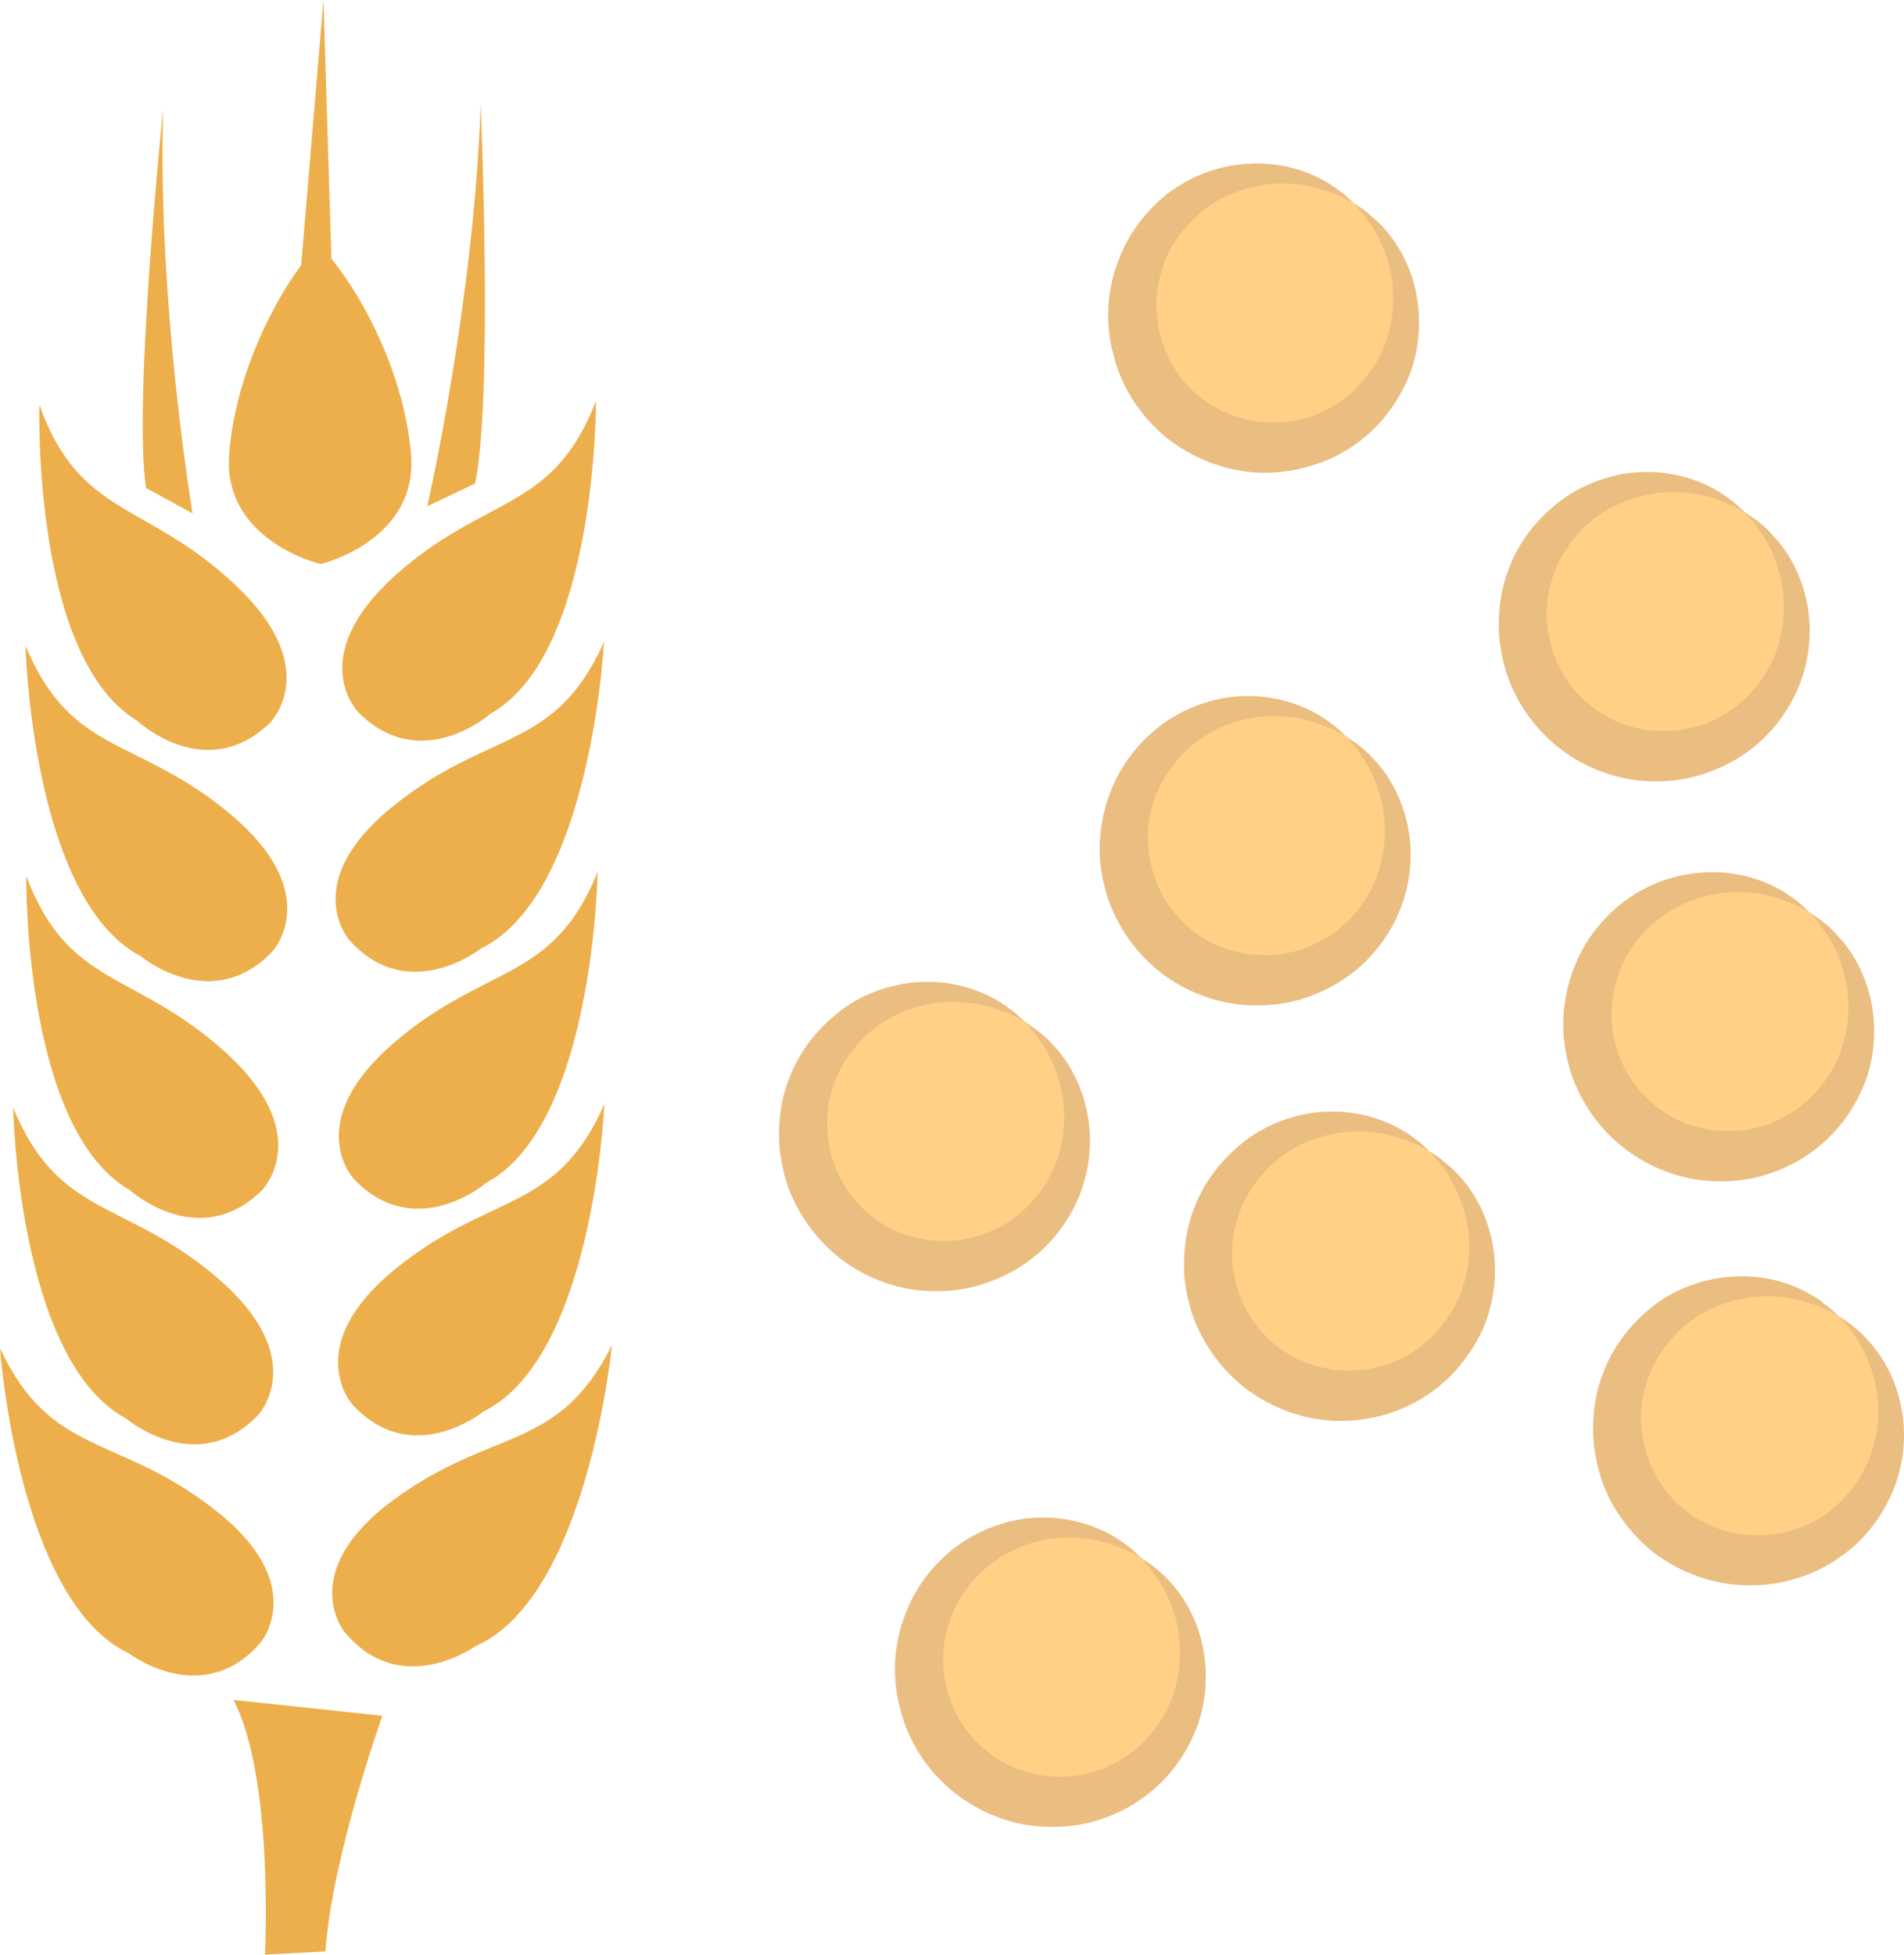
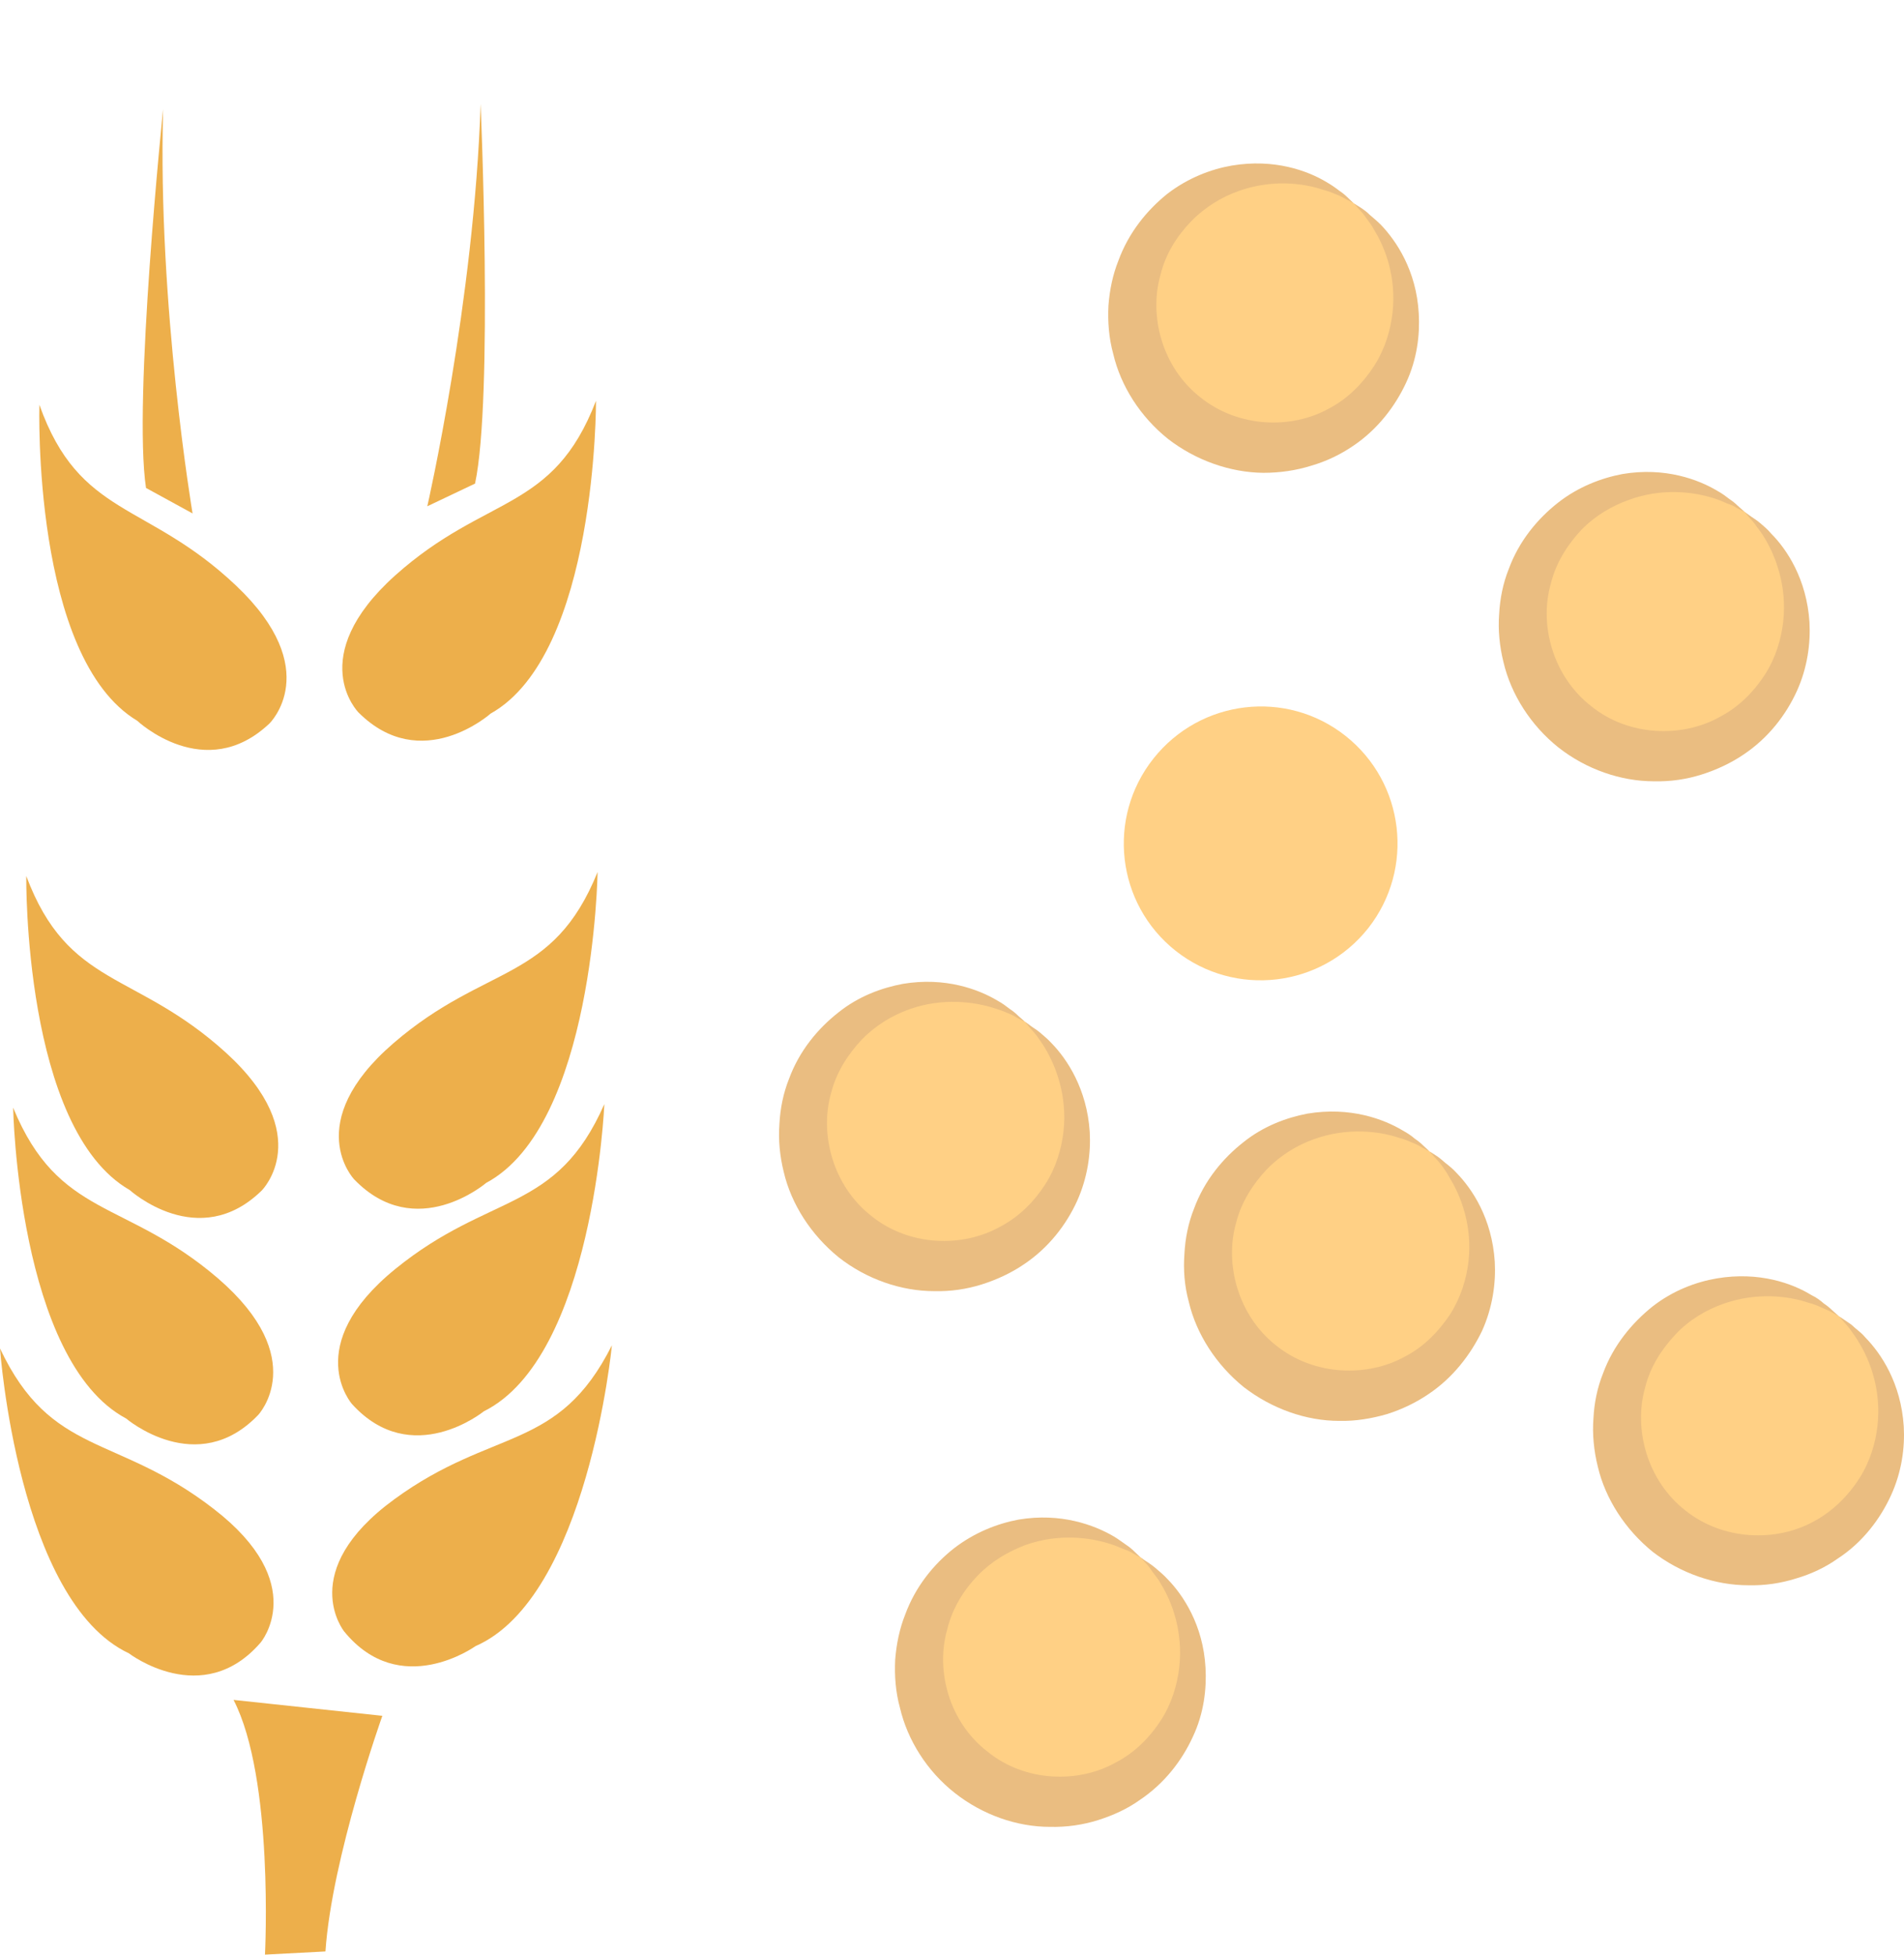
<svg xmlns="http://www.w3.org/2000/svg" id="svg68" viewBox="0 0 4785.595 4911" style="clip-rule:evenodd;fill-rule:evenodd;image-rendering:optimizeQuality;shape-rendering:geometricPrecision;text-rendering:geometricPrecision" version="1.1" height="49.11mm" width="47.856mm" xml:space="preserve">
  <defs id="defs4">
    <style id="style2" type="text/css">
   
    .fil2 {fill:#EABD81;fill-rule:nonzero}
    .fil0 {fill:#EDAF4B;fill-rule:nonzero}
    .fil1 {fill:#FFD085;fill-rule:nonzero}
   
  </style>
  </defs>
  <g transform="translate(-8294,-12242)" id="Vrstva_x0020_1">
    <path style="fill:#edaf4b;fill-rule:nonzero" id="path7" d="m 8949,16369 c 0,0 126,-148 -118,-336 -244,-189 -408,-130 -537,-403 0,0 45,635 324,766 0,0 185,142 331,-27 z" class="fil0" />
    <path style="fill:#edaf4b;fill-rule:nonzero" id="path9" d="m 8943,15797 c 0,0 133,-141 -101,-343 -233,-200 -400,-150 -515,-429 0,0 12,636 284,781 0,0 178,152 332,-9 z" class="fil0" />
    <path style="fill:#edaf4b;fill-rule:nonzero" id="path11" d="m 8952,15233 c 0,0 138,-138 -90,-346 -228,-207 -396,-162 -502,-444 0,0 -8,635 260,789 0,0 173,157 332,1 z" class="fil0" />
-     <path style="fill:#edaf4b;fill-rule:nonzero" id="path13" d="m 8979,14632 c 0,0 132,-143 -103,-342 -236,-199 -402,-147 -518,-426 0,0 16,636 289,780 0,0 179,150 332,-12 z" class="fil0" />
    <path style="fill:#edaf4b;fill-rule:nonzero" id="path15" d="m 8971,14060 c 0,0 140,-135 -84,-347 -224,-212 -393,-170 -494,-454 0,0 -19,635 246,794 0,0 170,160 332,7 z" class="fil0" />
    <path style="fill:#edaf4b;fill-rule:nonzero" id="path17" d="m 9285,16009 c -248,181 -126,332 -126,332 141,173 330,37 330,37 282,-123 343,-756 343,-756 -135,269 -298,205 -547,387 z" class="fil0" />
    <path style="fill:#edaf4b;fill-rule:nonzero" id="path19" d="m 9179,15770 c 150,165 331,18 331,18 276,-137 303,-772 303,-772 -121,275 -286,220 -525,414 -239,194 -109,340 -109,340 z" class="fil0" />
    <path style="fill:#edaf4b;fill-rule:nonzero" id="path21" d="m 9184,15205 c 155,161 332,9 332,9 271,-145 280,-781 280,-781 -113,279 -280,229 -513,430 -233,201 -99,342 -99,342 z" class="fil0" />
-     <path style="fill:#edaf4b;fill-rule:nonzero" id="path23" d="m 9284,14266 c -241,192 -112,338 -112,338 149,166 331,21 331,21 277,-135 309,-770 309,-770 -123,275 -288,218 -528,411 z" class="fil0" />
    <path style="fill:#edaf4b;fill-rule:nonzero" id="path25" d="m 9195,14032 c 158,158 332,3 332,3 268,-150 265,-786 265,-786 -108,281 -276,234 -505,439 -229,206 -92,344 -92,344 z" class="fil0" />
    <path style="fill:#edaf4b;fill-rule:nonzero" id="path27" d="m 8960,17153 152,-8 c 16,-236 143,-592 143,-592 l -374,-40 c 102,197 79,640 79,640 z" class="fil0" />
    <path style="fill:#edaf4b;fill-rule:nonzero" id="path29" d="m 9488,13457 c 46,-215 14,-954 14,-954 -16,495 -134,1011 -134,1011 z" class="fil0" />
    <path style="fill:#edaf4b;fill-rule:nonzero" id="path31" d="m 8704,12516 c 0,0 -76,735 -43,952 l 117,64 c 0,0 -88,-522 -74,-1016 z" class="fil0" />
-     <path style="fill:#edaf4b;fill-rule:nonzero" id="path33" d="m 9051,12908 c -82,112 -167,291 -181,476 -16,214 223,274 230,275 v 0 0 1 -1 c 7,-1 246,-62 227,-277 -17,-193 -112,-381 -200,-490 l -20,-650 z" class="fil0" />
    <path style="fill:#ffd085;fill-rule:nonzero" id="path35" d="m 10870,14809 c 149,118 174,334 56,483 -117,149 -334,175 -483,57 -149,-118 -174,-334 -57,-483 118,-149 334,-175 484,-57 z" class="fil1" />
    <path style="fill:#eabd81;fill-rule:nonzero" id="path37" d="m 10870,14809 c 0,0 -7,-3 -20,-10 -6,-4 -14,-8 -24,-12 -9,-4 -20,-8 -33,-12 -50,-16 -130,-27 -214,3 -42,15 -84,40 -119,76 -34,36 -64,82 -77,134 -30,104 5,234 101,309 95,77 230,80 324,27 48,-25 86,-64 113,-106 27,-42 41,-89 46,-133 10,-89 -19,-164 -46,-209 -7,-12 -14,-21 -20,-30 -6,-8 -12,-15 -17,-20 -9,-11 -14,-17 -14,-17 0,0 6,4 18,13 6,4 14,9 22,16 8,7 18,15 27,25 39,40 89,115 96,223 3,53 -5,114 -32,174 -27,59 -71,117 -134,159 -31,21 -67,38 -105,50 -38,12 -78,18 -120,17 -83,0 -170,-30 -240,-85 -69,-56 -119,-133 -138,-214 -10,-40 -14,-81 -11,-121 2,-39 10,-78 24,-113 26,-71 73,-127 124,-167 51,-41 109,-62 162,-72 107,-18 191,14 238,42 13,7 23,15 31,21 9,6 16,12 21,17 11,10 17,15 17,15 z" class="fil2" />
    <path style="fill:#ffd085;fill-rule:nonzero" id="path39" d="m 11887,15135 c 149,118 175,334 57,483 -118,149 -334,175 -483,57 -149,-118 -174,-334 -57,-483 118,-149 334,-175 483,-57 z" class="fil1" />
    <path style="fill:#eabd81;fill-rule:nonzero" id="path41" d="m 11887,15135 c 0,0 -6,-3 -19,-10 -6,-4 -14,-8 -24,-12 -10,-4 -20,-9 -33,-12 -50,-17 -130,-27 -214,3 -42,15 -84,40 -119,76 -34,36 -64,82 -77,134 -30,104 5,234 101,309 95,76 229,80 324,27 48,-25 85,-64 113,-106 27,-43 41,-89 46,-133 10,-89 -19,-164 -47,-209 -6,-12 -13,-21 -19,-30 -6,-8 -12,-15 -17,-20 -10,-11 -15,-17 -15,-17 0,0 7,4 19,12 6,4 13,10 21,17 9,7 19,15 28,25 39,40 89,114 96,223 3,53 -5,114 -32,174 -28,58 -72,117 -135,159 -31,21 -66,38 -104,50 -38,11 -79,18 -120,17 -84,0 -170,-31 -240,-85 -69,-56 -119,-133 -138,-214 -11,-40 -14,-81 -11,-121 2,-39 10,-78 24,-113 26,-71 73,-127 124,-167 51,-41 109,-62 161,-72 108,-18 192,14 239,42 13,7 23,14 31,21 9,6 16,12 21,17 11,10 16,15 16,15 z" class="fil2" />
    <path style="fill:#ffd085;fill-rule:nonzero" id="path43" d="m 11161,16155 c 149,118 175,335 57,484 -118,149 -334,174 -483,56 -150,-118 -175,-334 -57,-483 118,-149 334,-174 483,-57 z" class="fil1" />
    <path style="fill:#eabd81;fill-rule:nonzero" id="path45" d="m 11161,16155 c 0,0 -7,-3 -19,-10 -7,-4 -14,-8 -24,-11 -10,-4 -21,-9 -34,-13 -50,-16 -129,-27 -213,3 -42,16 -84,40 -119,76 -35,36 -64,82 -77,135 -30,104 4,233 101,308 95,77 229,80 323,27 48,-25 86,-64 113,-106 27,-42 41,-89 46,-133 10,-89 -18,-164 -46,-209 -6,-12 -14,-21 -20,-29 -6,-9 -11,-16 -16,-21 -10,-11 -15,-17 -15,-17 0,0 6,5 19,13 6,4 13,9 21,16 8,7 18,15 28,26 38,39 89,114 95,222 3,53 -4,115 -32,174 -27,59 -71,117 -134,159 -31,22 -66,38 -104,50 -38,12 -79,18 -121,17 -83,0 -169,-30 -239,-85 -70,-55 -119,-133 -138,-214 -11,-40 -14,-81 -12,-121 3,-39 11,-78 25,-113 26,-71 72,-127 123,-167 52,-40 109,-62 162,-72 107,-18 191,14 239,42 12,7 22,15 31,21 9,6 16,12 21,17 10,10 16,15 16,15 z" class="fil2" />
    <path style="fill:#ffd085;fill-rule:nonzero" id="path47" d="m 11676,14091 c 149,118 174,334 57,483 -118,149 -334,175 -484,57 -149,-118 -174,-334 -56,-483 118,-149 334,-175 483,-57 z" class="fil1" />
-     <path style="fill:#eabd81;fill-rule:nonzero" id="path49" d="m 11676,14091 c 0,0 -7,-3 -20,-10 -6,-4 -14,-8 -23,-11 -10,-5 -21,-9 -34,-13 -50,-16 -129,-27 -214,3 -41,16 -84,40 -118,76 -35,36 -64,82 -78,134 -29,104 5,234 101,309 96,77 230,80 324,27 48,-25 86,-64 113,-106 27,-42 41,-89 46,-133 10,-89 -18,-164 -46,-209 -6,-12 -14,-21 -20,-30 -6,-8 -12,-15 -16,-20 -10,-11 -15,-17 -15,-17 0,0 6,5 18,13 7,4 14,9 22,16 8,7 18,15 27,25 39,40 89,115 96,223 3,53 -5,114 -32,174 -27,59 -71,117 -134,159 -31,21 -66,38 -104,50 -38,12 -79,18 -121,17 -83,0 -170,-30 -240,-85 -69,-55 -118,-133 -138,-214 -10,-40 -14,-81 -11,-121 3,-39 11,-78 25,-113 26,-71 72,-127 123,-167 52,-40 109,-62 162,-72 107,-18 191,14 239,42 12,7 22,15 31,21 9,6 15,12 21,17 10,10 16,15 16,15 z" class="fil2" />
-     <path style="fill:#ffd085;fill-rule:nonzero" id="path51" d="m 12841,14533 c 149,118 174,335 57,484 -118,149 -334,174 -483,56 -150,-117 -175,-334 -57,-483 118,-149 334,-174 483,-57 z" class="fil1" />
-     <path style="fill:#eabd81;fill-rule:nonzero" id="path53" d="m 12841,14533 c 0,0 -7,-3 -19,-10 -7,-3 -15,-8 -24,-11 -10,-4 -21,-9 -34,-13 -50,-16 -129,-27 -214,4 -41,15 -83,39 -118,75 -35,36 -64,82 -77,135 -30,104 4,233 101,308 95,77 229,80 323,27 48,-25 86,-64 113,-106 27,-42 41,-89 46,-133 10,-89 -18,-164 -46,-209 -6,-12 -14,-21 -20,-29 -6,-9 -11,-16 -16,-21 -10,-11 -15,-17 -15,-17 0,0 6,5 18,13 7,4 14,9 22,16 8,7 18,15 27,26 39,39 89,114 96,222 3,53 -4,115 -32,174 -27,59 -71,117 -134,159 -31,22 -66,38 -104,50 -38,12 -79,18 -121,17 -83,0 -169,-30 -239,-85 -70,-55 -119,-133 -139,-214 -10,-40 -14,-81 -11,-121 3,-39 11,-77 25,-113 26,-71 72,-127 123,-167 52,-40 109,-62 162,-71 107,-19 191,13 239,41 12,7 22,15 31,21 9,6 15,12 21,17 10,10 16,15 16,15 z" class="fil2" />
+     <path style="fill:#eabd81;fill-rule:nonzero" id="path49" d="m 11676,14091 z" class="fil2" />
    <path style="fill:#ffd085;fill-rule:nonzero" id="path55" d="m 12916,15549 c 149,118 174,334 56,483 -117,149 -334,174 -483,57 -149,-118 -174,-334 -57,-483 118,-150 334,-175 484,-57 z" class="fil1" />
    <path style="fill:#eabd81;fill-rule:nonzero" id="path57" d="m 12916,15549 c 0,0 -7,-4 -20,-11 -6,-3 -14,-7 -24,-11 -9,-4 -20,-9 -33,-12 -50,-17 -130,-27 -214,3 -42,15 -84,39 -119,76 -34,36 -64,81 -77,134 -30,104 5,234 101,309 95,76 229,80 324,27 48,-26 86,-65 113,-107 27,-42 41,-89 46,-133 10,-89 -19,-164 -46,-208 -7,-12 -14,-22 -20,-30 -6,-9 -12,-15 -17,-21 -9,-10 -14,-16 -14,-16 0,0 6,4 18,12 6,4 14,9 22,17 8,7 18,14 27,25 39,40 89,114 96,223 3,53 -5,114 -32,173 -27,59 -71,118 -134,159 -31,22 -67,39 -105,50 -38,12 -78,18 -120,17 -83,0 -170,-30 -240,-84 -69,-56 -119,-133 -138,-214 -10,-40 -14,-82 -11,-121 2,-40 10,-78 24,-113 26,-71 73,-127 124,-168 51,-40 109,-62 162,-71 107,-18 191,13 238,42 13,6 23,14 31,21 9,6 16,12 21,17 11,10 17,15 17,15 z" class="fil2" />
    <path style="fill:#ffd085;fill-rule:nonzero" id="path59" d="m 12679,13528 c 149,118 174,334 56,484 -117,149 -334,174 -483,56 -149,-118 -174,-334 -57,-483 118,-149 335,-174 484,-57 z" class="fil1" />
    <path style="fill:#eabd81;fill-rule:nonzero" id="path61" d="m 12679,13528 c 0,0 -7,-3 -20,-10 -6,-4 -14,-8 -24,-11 -9,-4 -20,-9 -33,-13 -50,-16 -130,-27 -214,4 -42,15 -84,39 -119,75 -34,36 -64,82 -77,135 -30,104 5,233 101,308 95,77 230,80 324,27 48,-25 86,-64 113,-106 27,-42 41,-89 46,-133 10,-89 -19,-164 -46,-209 -7,-12 -14,-21 -20,-29 -6,-9 -12,-16 -17,-21 -9,-11 -14,-17 -14,-17 0,0 6,5 18,13 6,4 14,9 22,16 8,7 18,15 27,26 39,39 89,114 96,222 3,53 -5,115 -32,174 -27,59 -71,117 -134,159 -31,21 -67,38 -105,50 -38,12 -78,18 -120,17 -83,0 -170,-30 -240,-85 -69,-55 -119,-133 -138,-214 -10,-40 -14,-81 -11,-121 2,-39 10,-78 24,-113 26,-71 73,-127 124,-167 51,-40 109,-62 162,-72 107,-18 191,14 238,42 13,7 23,15 31,21 9,6 16,12 21,17 11,10 17,15 17,15 z" class="fil2" />
    <path style="fill:#ffd085;fill-rule:nonzero" id="path63" d="m 11697,12753 c 149,118 174,334 57,483 -118,149 -334,175 -483,57 -150,-118 -175,-334 -57,-483 118,-149 334,-175 483,-57 z" class="fil1" />
    <path style="fill:#eabd81;fill-rule:nonzero" id="path65" d="m 11697,12753 c 0,0 -7,-4 -19,-10 -7,-4 -14,-8 -24,-12 -10,-4 -21,-9 -34,-12 -50,-17 -129,-27 -213,3 -42,15 -84,40 -119,76 -35,36 -64,81 -77,134 -30,104 4,234 101,309 95,76 229,80 323,27 48,-25 86,-65 113,-107 27,-42 41,-89 46,-133 10,-89 -18,-163 -46,-208 -6,-12 -14,-22 -20,-30 -6,-9 -11,-15 -16,-20 -10,-11 -15,-17 -15,-17 0,0 6,4 19,12 6,4 13,9 21,17 8,7 18,15 28,25 38,40 89,114 95,223 3,53 -4,114 -32,174 -27,58 -71,117 -134,159 -31,21 -66,38 -104,49 -38,12 -79,18 -121,18 -83,-1 -169,-31 -239,-85 -70,-56 -119,-133 -138,-214 -11,-40 -14,-81 -12,-121 3,-40 11,-78 25,-113 26,-71 72,-127 123,-168 52,-40 110,-62 162,-71 107,-18 191,13 239,42 12,7 22,14 31,21 9,6 16,12 21,17 10,10 16,15 16,15 z" class="fil2" />
  </g>
</svg>